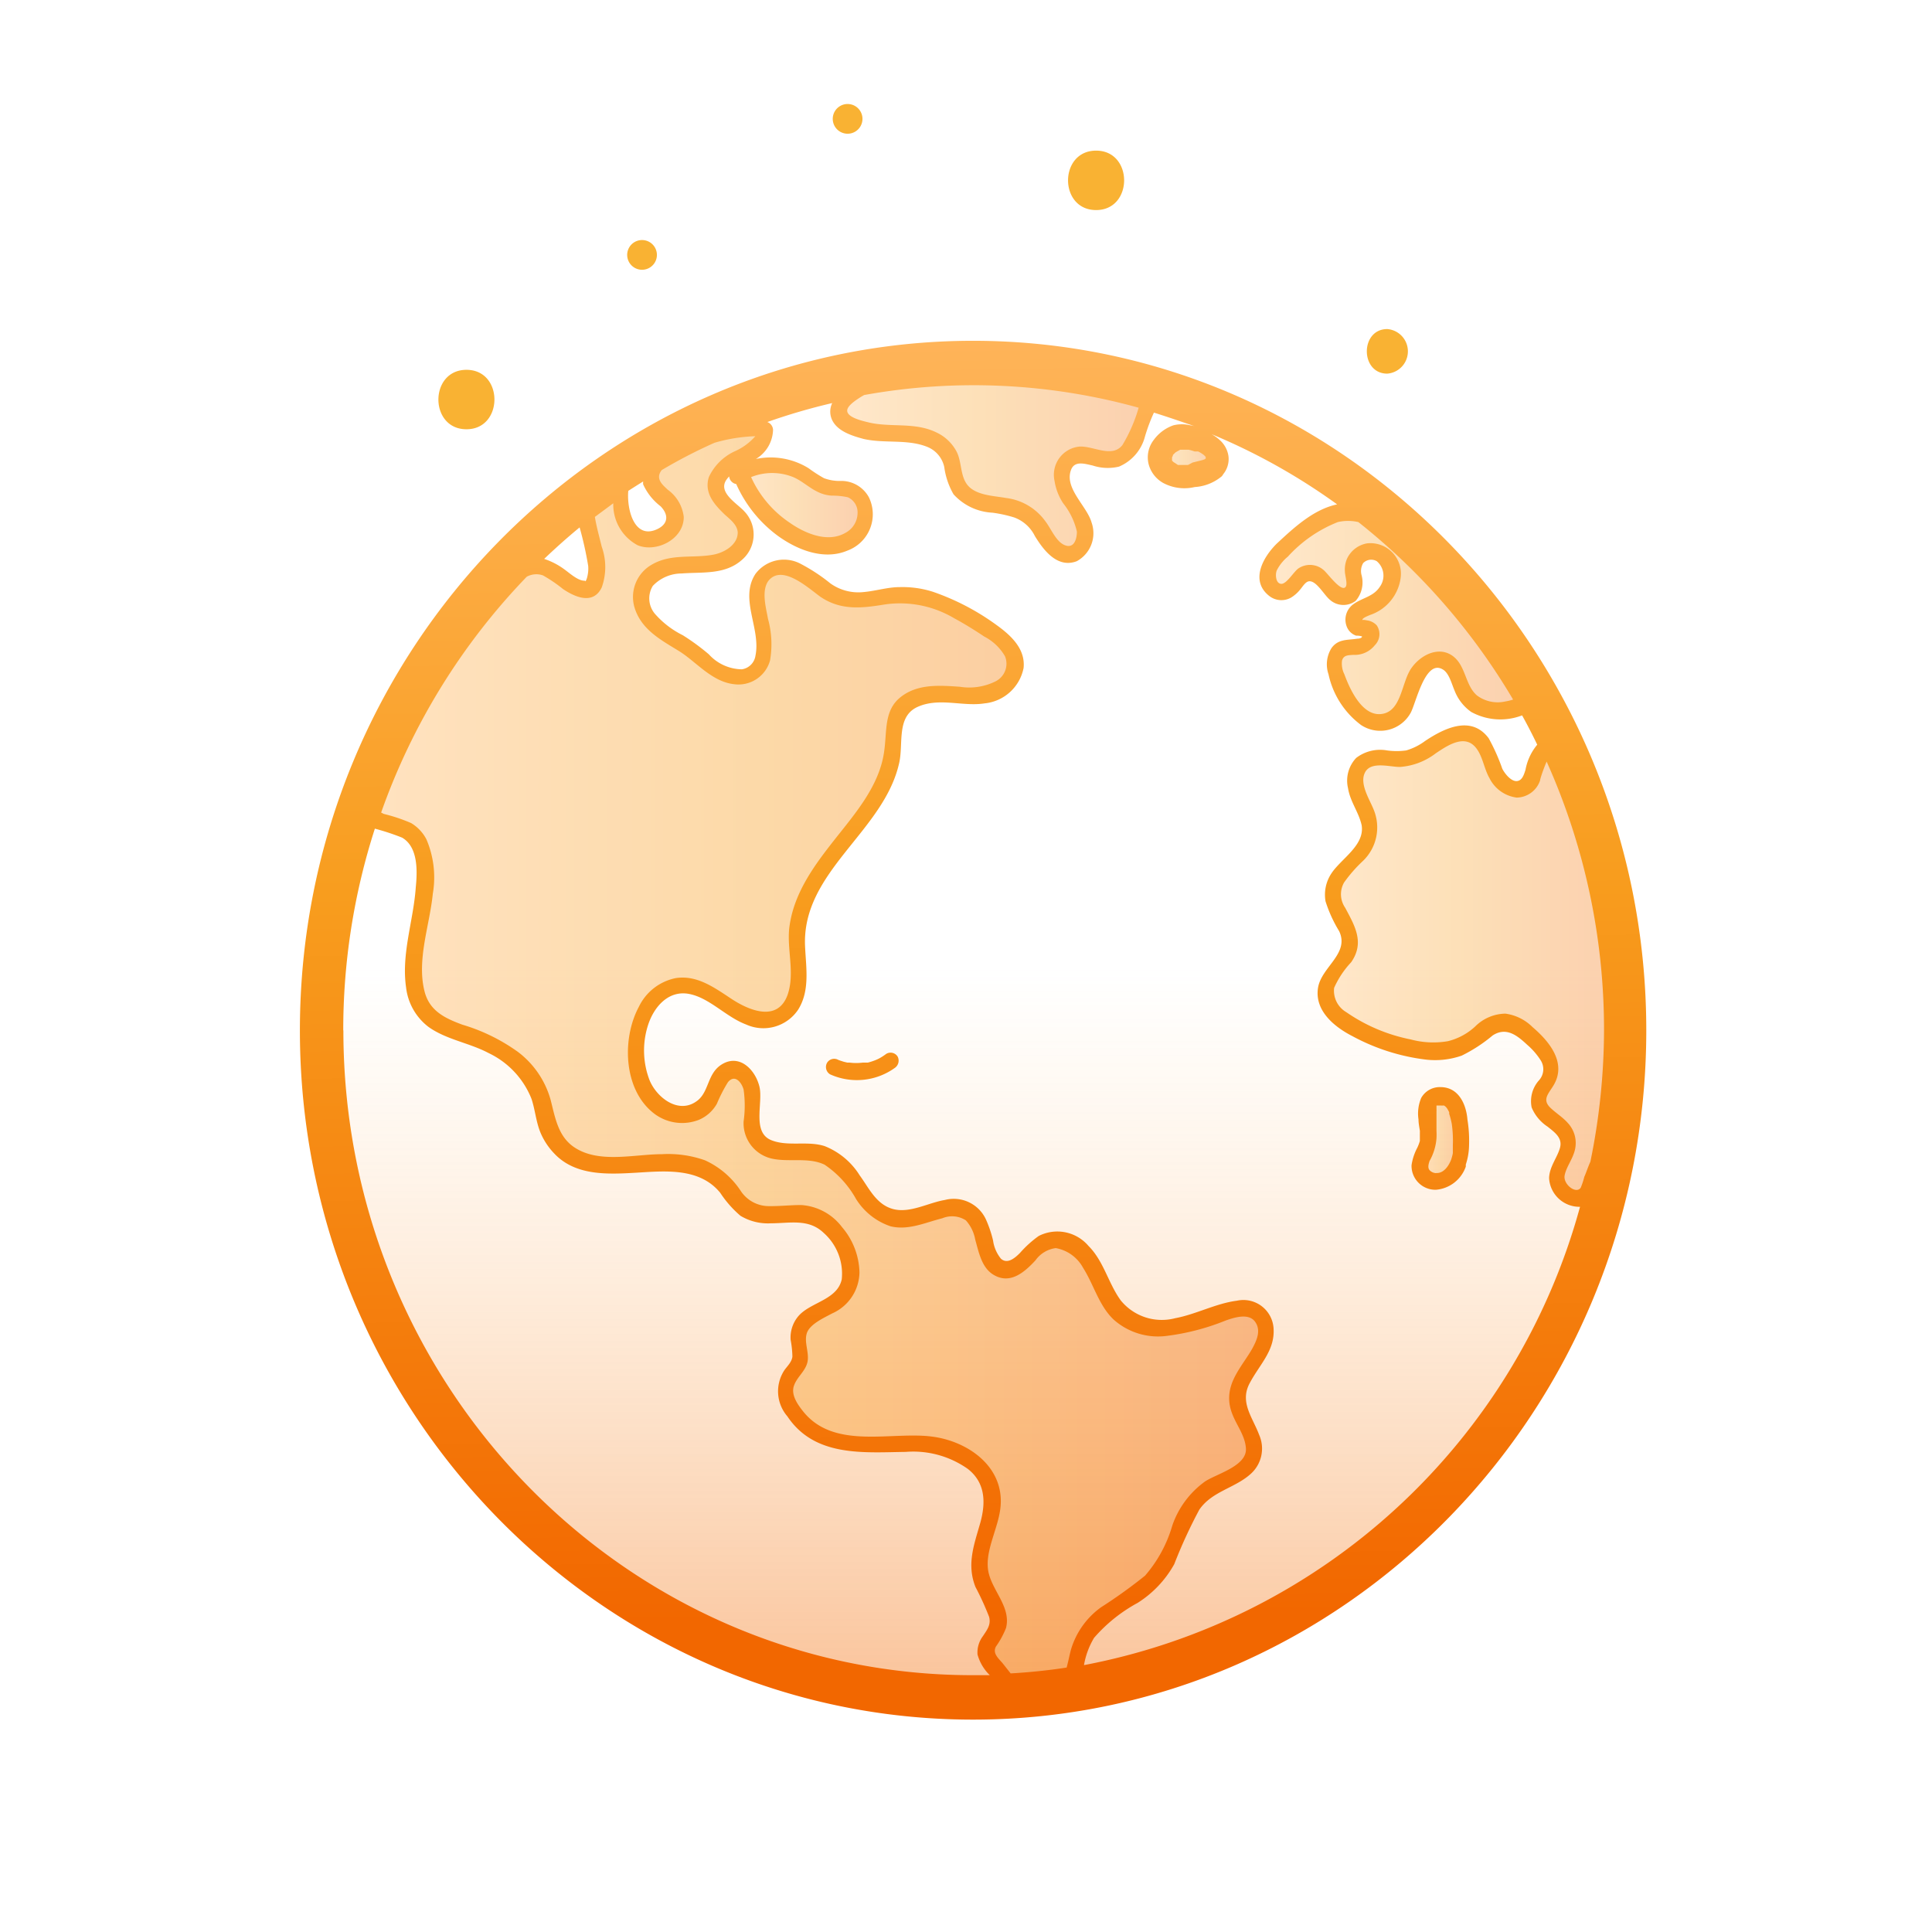
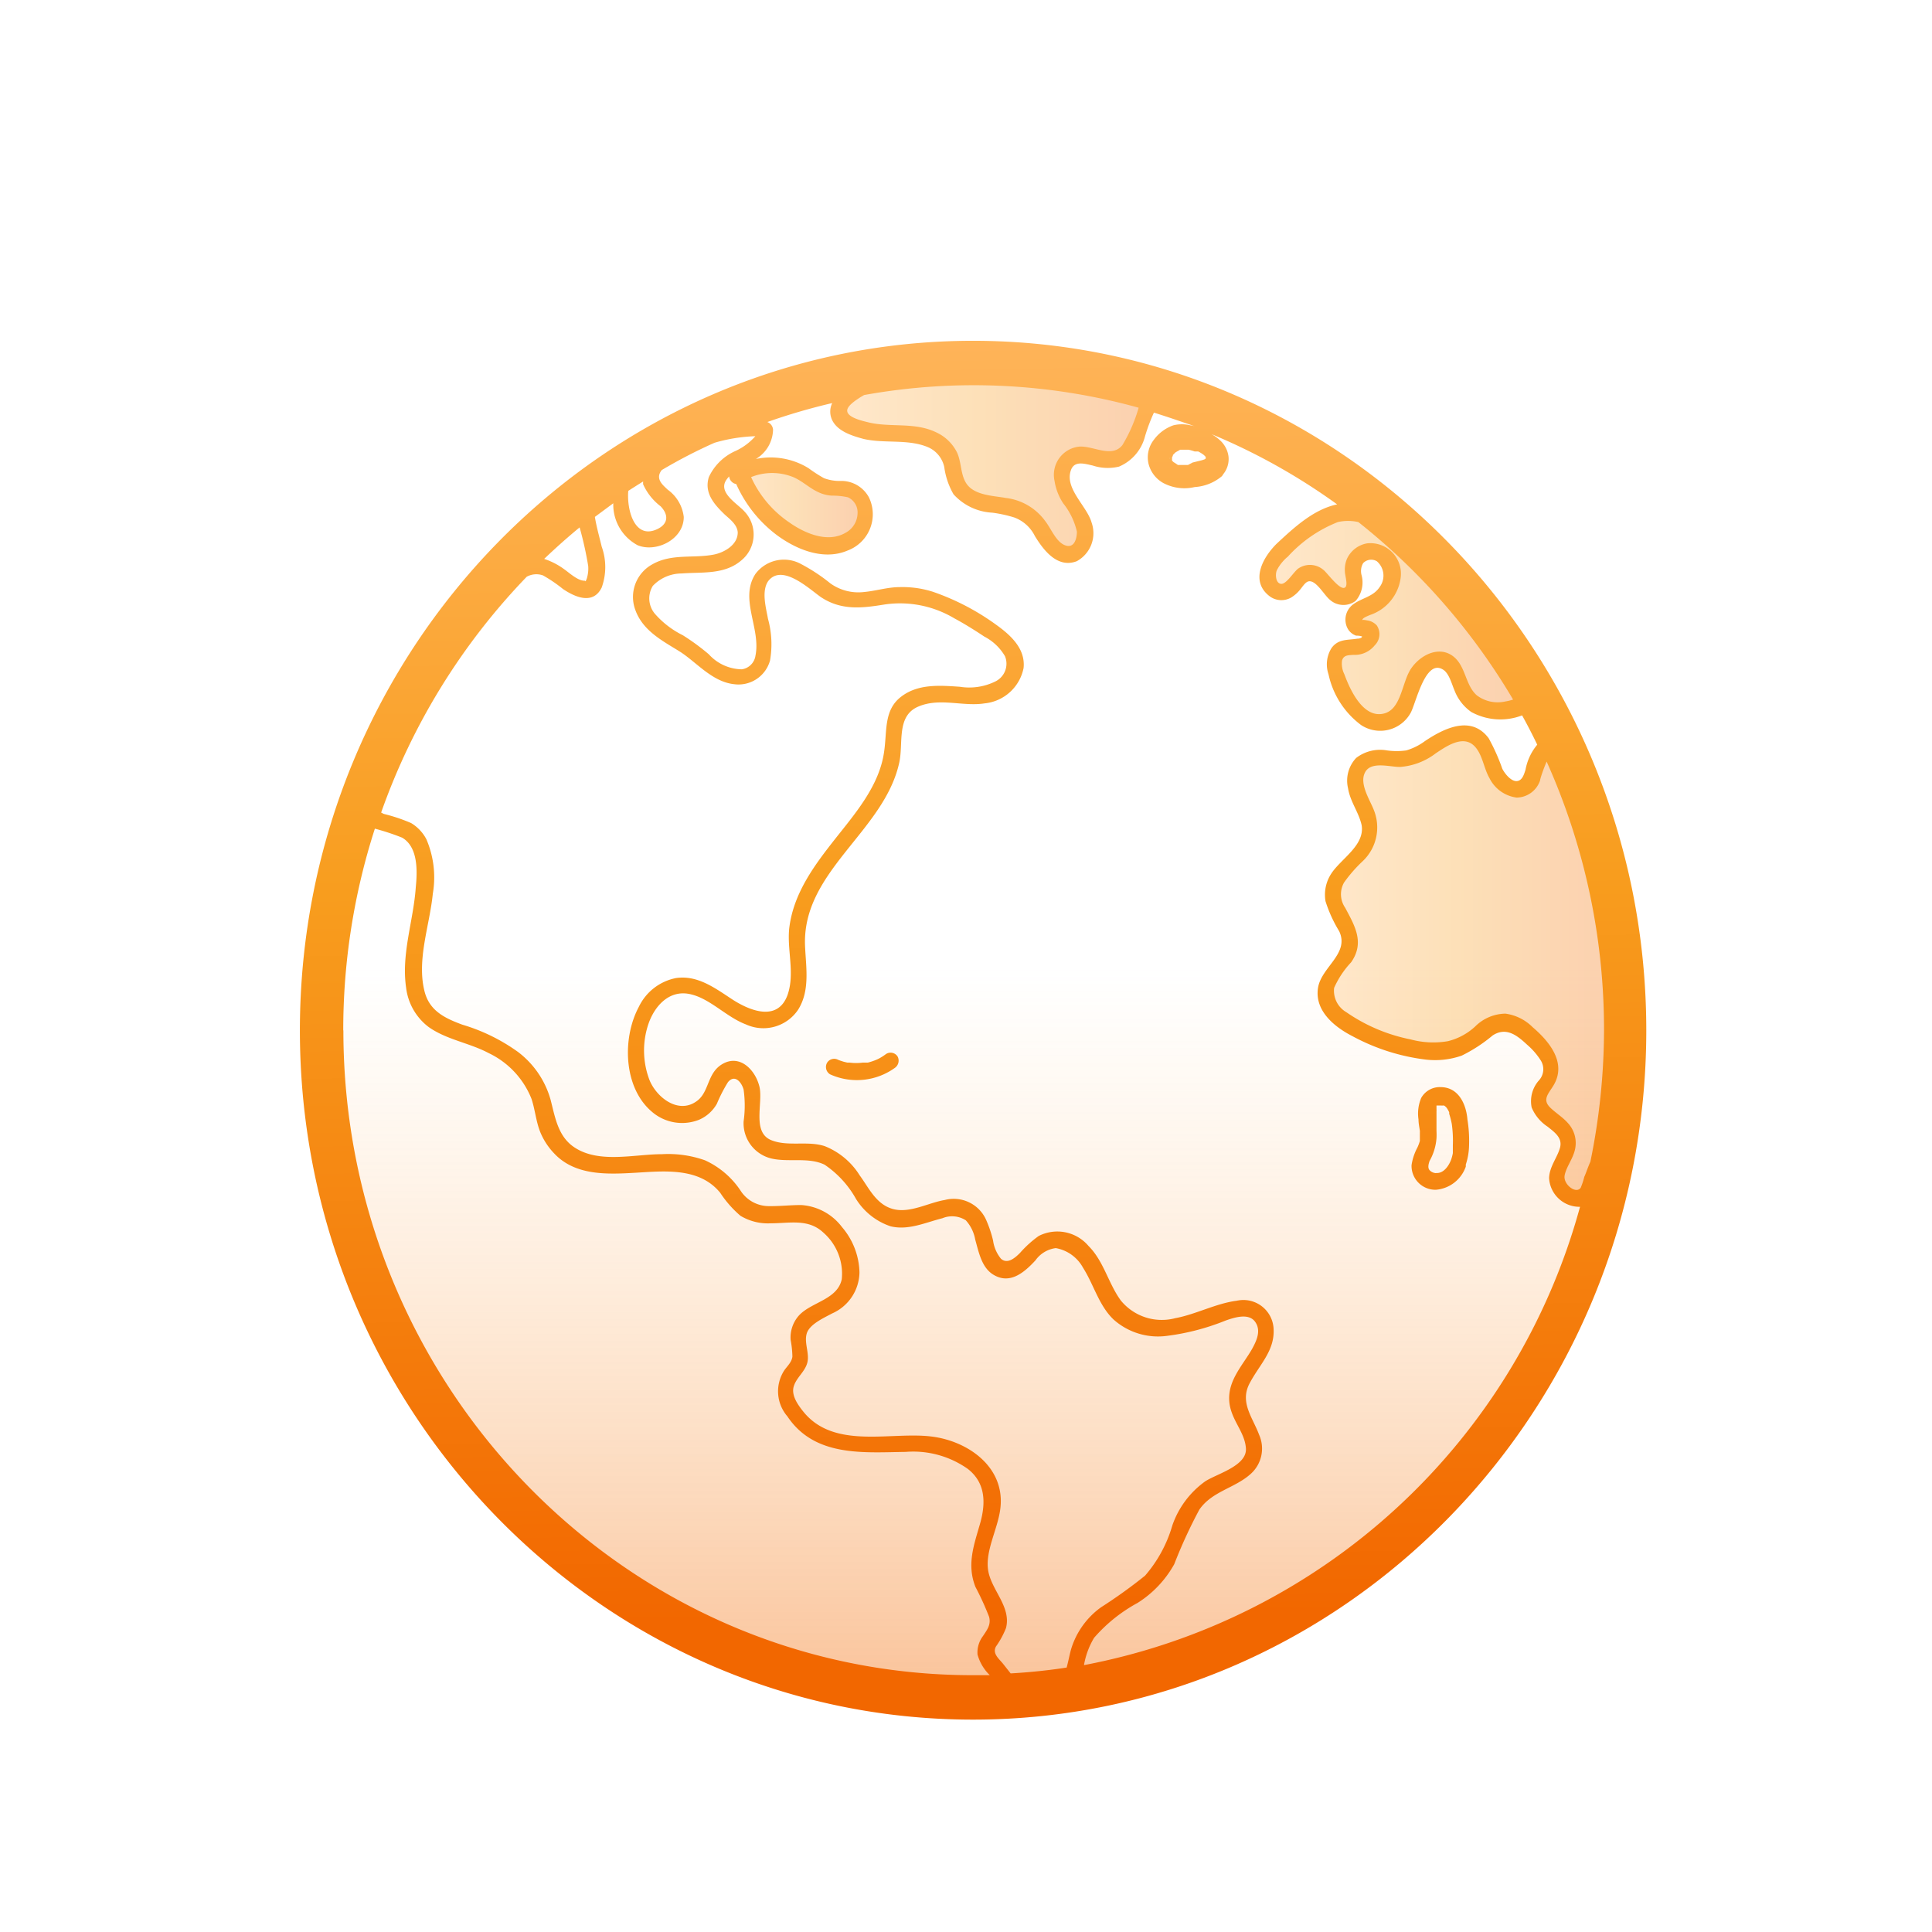
<svg xmlns="http://www.w3.org/2000/svg" xmlns:xlink="http://www.w3.org/1999/xlink" id="Layer_1" data-name="Layer 1" viewBox="0 0 141.73 141.73" width="142" height="142">
  <defs>
    <linearGradient id="linear-gradient" x1="70.53" y1="70.17" x2="70.53" y2="140.31" gradientUnits="userSpaceOnUse">
      <stop offset=".01" stop-color="#ffb55c" stop-opacity="0" />
      <stop offset=".79" stop-color="#f26700" />
    </linearGradient>
    <linearGradient id="linear-gradient-2" x1="26.66" y1="78.24" x2="92.85" y2="78.24" gradientUnits="userSpaceOnUse">
      <stop offset=".01" stop-color="#ffb55c" />
      <stop offset=".44" stop-color="#f89d1e" />
      <stop offset=".99" stop-color="#f26700" />
    </linearGradient>
    <linearGradient id="linear-gradient-3" x1="54.06" y1="37.22" x2="63.47" y2="37.22" xlink:href="#linear-gradient-2" />
    <linearGradient id="linear-gradient-4" x1="61.52" y1="33.72" x2="85.3" y2="33.72" xlink:href="#linear-gradient-2" />
    <linearGradient id="linear-gradient-5" x1="85" y1="33.63" x2="89.32" y2="33.63" xlink:href="#linear-gradient-2" />
    <linearGradient id="linear-gradient-6" x1="92.97" y1="45.4" x2="112.62" y2="45.4" xlink:href="#linear-gradient-2" />
    <linearGradient id="linear-gradient-7" x1="97.19" y1="70.99" x2="119.52" y2="70.99" xlink:href="#linear-gradient-2" />
    <linearGradient id="linear-gradient-8" x1="104.2" y1="83.67" x2="107.29" y2="83.67" xlink:href="#linear-gradient-2" />
    <linearGradient id="linear-gradient-9" x1="70.5" y1="21.76" x2="72.11" y2="119.73" xlink:href="#linear-gradient-2" />
    <linearGradient id="linear-gradient-10" x1="104.7" y1="21.18" x2="106.31" y2="119.15" xlink:href="#linear-gradient-2" />
    <linearGradient id="linear-gradient-11" x1="62.26" y1="21.87" x2="63.87" y2="119.88" xlink:href="#linear-gradient-2" />
    <style>.cls-4{opacity:.32}.cls-14{fill:#f9b233}</style>
  </defs>
  <ellipse cx="70.53" cy="75.59" rx="47.79" ry="48.93" opacity=".41" fill="url(#linear-gradient)" />
  <g opacity=".39">
-     <path d="M43.76 41.83c.12-1.59-3-8.15 1.84-6.34-.31 1.41 0 3.14 1.2 3.87s3.2-.51 2.68-1.86c-.36-1-1.68-1.41-1.74-2.44a2.1 2.1 0 011.13-1.63 12 12 0 017.31-2c.17 2-3.82 2.29-3.67 4.31.09 1.26 1.8 1.76 2.15 3A2.24 2.24 0 0153 41.18a15.21 15.21 0 01-3.24.3 2.94 2.94 0 00-2.62 1.64 2.81 2.81 0 001 2.83c.78.7 1.75 1.13 2.59 1.75a20.07 20.07 0 002.1 1.6 2.34 2.34 0 002.47 0c2.09-1.56-1.08-5.86 1.06-7.36a2.6 2.6 0 012.83.32 11.16 11.16 0 002.56 1.62c1.36.43 2.82-.17 4.24-.23 2.4-.12 4.6 1.25 6.62 2.57.88.57 1.86 1.3 1.93 2.37A2.52 2.52 0 0172.3 51a19.06 19.06 0 01-3.46 0 3.25 3.25 0 00-3 1.45 6.53 6.53 0 00-.33 2.39c-.38 5.29-6.85 8.55-7.08 13.86-.05 1 .17 2.1.13 3.15a3.24 3.24 0 01-1.31 2.72c-1.16.68-2.62.07-3.74-.67s-2.28-1.67-3.62-1.59c-2.14.12-3.31 2.75-3.23 5A5.2 5.2 0 0048.2 81a2.62 2.62 0 003.7-.16c.62-.84.78-2.25 1.8-2.41s1.57 1.1 1.55 2.11-.28 2.11.26 2.94c1 1.52 3.36.59 5 1.22 2.19.83 2.83 4.22 5.13 4.63 1.92.35 4.17-1.65 5.63-.31 1.2 1.1.76 3.81 2.36 4.06 1.26.21 1.94-1.54 3.11-2s2.7.54 3.41 1.77 1.12 2.69 2.17 3.62c1.92 1.69 4.84.79 7.22-.1.92-.34 2.06-.64 2.79 0s.54 2 0 2.86c-1.07 1.79-2.24 2.72-1.19 4.82.88 1.77 1.56 2.95-.72 4.19a13.23 13.23 0 00-2.12 1.18c-1.77 1.44-1.91 4.16-3.31 6-1.57 2-4.56 2.7-5.61 5-.54 1.18-.47 2.63-1.26 3.66-1.58 2.08-3.53.45-4.53-1-.32-.46-1.27-1.36-1.29-1.91 0-.89 1.27-1.41.85-2.77a24.64 24.64 0 01-1.27-3c-.36-1.94 1.15-3.84.88-5.79s-2.4-3.31-4.4-3.58-4 .13-6-.1a6.12 6.12 0 01-4-2.09c-1.2-1.63-.93-2.3.09-3.6.5-.63 0-1.56.1-2.36A2.5 2.5 0 0160 96.23 5.36 5.36 0 0061.9 95c1.51-1.93-.51-5.45-2.56-5.86-1.56-.31-3.37.45-4.69-.47a10.44 10.44 0 01-1.49-1.74C49.76 83 42.74 88.14 40.34 83a21.43 21.43 0 01-.7-2.56 7.22 7.22 0 00-4.32-4.14 30.87 30.87 0 01-3.1-1.25c-3.15-1.7-1.35-6.57-1.07-9.59.15-1.67.12-3.72-1.3-4.54-.89-.52-2.12-.39-2.79-1.17s-.3-2.21.21-3.24a52.64 52.64 0 017.55-11.31c1.12-1.28 2.84-3.85 4.75-3.66 1.34.13 3.93 3.62 4.19.29z" fill="url(#linear-gradient-2)" />
-   </g>
+     </g>
  <g class="cls-4">
    <path d="M54.06 35a4.68 4.68 0 014.94-.06 6.4 6.4 0 001.68 1 13.94 13.94 0 011.72.22 1.91 1.91 0 011 2.41 2.66 2.66 0 01-2.19 1.61 4.7 4.7 0 01-2.73-.61 8.56 8.56 0 01-4-4.45" fill="url(#linear-gradient-3)" />
  </g>
  <g class="cls-4">
-     <path d="M63.54 31.76a23.29 23.29 0 003.35.27 3.31 3.31 0 012.79 1.62c.33.7.27 1.55.65 2.22 1 1.77 3.87.93 5.36 2.28a10.45 10.45 0 011.23 1.76 1.78 1.78 0 001.8.89c.84-.25 1.07-1.43.77-2.28s-.94-1.52-1.31-2.34a1.93 1.93 0 01.39-2.43c1-.59 2.19.38 3.27.1 2-.51 1.49-4.27 3.46-4.8-1.12.3-4.71-1.58-6-1.84a31.94 31.94 0 00-7-.61 32.88 32.88 0 00-6.69.94c-1.93.46-6.84 3-2.07 4.22z" fill="url(#linear-gradient-4)" />
+     <path d="M63.54 31.76a23.29 23.29 0 003.35.27 3.31 3.31 0 012.79 1.62c.33.7.27 1.55.65 2.22 1 1.77 3.87.93 5.36 2.28a10.45 10.45 0 011.23 1.76 1.78 1.78 0 001.8.89c.84-.25 1.07-1.43.77-2.28s-.94-1.52-1.31-2.34a1.93 1.93 0 01.39-2.43c1-.59 2.19.38 3.27.1 2-.51 1.49-4.27 3.46-4.8-1.12.3-4.71-1.58-6-1.84a31.94 31.94 0 00-7-.61 32.88 32.88 0 00-6.69.94c-1.93.46-6.84 3-2.07 4.22" fill="url(#linear-gradient-4)" />
  </g>
  <g class="cls-4">
-     <path d="M89 34.46c1.18-1.4-1.78-2.64-2.81-2.23-1.2.47-1.79 1.8-.5 2.6a3.13 3.13 0 002.48 0 1.49 1.49 0 00.83-.37z" fill="url(#linear-gradient-5)" />
-   </g>
+     </g>
  <g class="cls-4">
    <path d="M94.06 40.51A3 3 0 0093 42.23c-.08.69.49 1.48 1.16 1.35S95.2 42.31 96 42.2c.61-.09 1.08.52 1.47 1s1.08 1 1.59.59.11-1.44.25-2.2a1.4 1.4 0 011.92-.89 1.9 1.9 0 01.88 2.12 2.73 2.73 0 01-1.58 1.77 3 3 0 00-.94.5.69.69 0 00-.08 1c.28.24.75.09 1 .34s-.1 1-.63 1.14-1.12 0-1.54.31c-.64.49-.37 1.51 0 2.25a6.85 6.85 0 001.41 2.32 2.2 2.2 0 002.47.51c.9-.48 1.16-1.65 1.51-2.63s1.21-2 2.19-1.73 1.14 1.84 1.82 2.73a2.73 2.73 0 002.36 1 8.57 8.57 0 002.55-.7c.51-.21-5.82-8.45-6.48-9.09-1.57-1.56-3.16-3.35-5.15-4.34-2.79-1.42-4.91.4-6.96 2.31z" fill="url(#linear-gradient-6)" />
  </g>
  <g class="cls-4">
    <path d="M114.42 55c-.53-.58-1.46.15-1.7.9s-.34 1.7-1 2c-.86.41-1.76-.5-2.13-1.39s-.59-2-1.41-2.42a2.66 2.66 0 00-2.62.39 7 7 0 01-2.45 1.27c-1.12.17-2.47-.4-3.27.42a2.34 2.34 0 00-.1 2.49 5.17 5.17 0 01.71 2.52c-.21 1.79-2.72 2.69-2.71 4.5 0 1.32 1.4 2.35 1.28 3.66s-1.56 2-1.77 3.27c-.25 1.59 1.38 2.66 2.75 3.27 2.56 1.12 5.68 2.19 8 .57.66-.48 1.24-1.17 2-1.28a3.18 3.18 0 012.43 1.24c.72.71 1.52 1.65 1.2 2.63-.2.63-.84 1.08-.89 1.74-.1 1.29 1.94 1.72 2.19 3 .2 1-.92 1.94-.82 3a1.55 1.55 0 001.63 1.22c1-.11.67-.48 1-1.26a37.49 37.49 0 001.5-5.76c.9-3.66 1.77-7.65 1-11.41a84 84 0 00-5.27-15" fill="url(#linear-gradient-7)" />
  </g>
  <g class="cls-4">
-     <path d="M107.06 85.42c.42-1 .36-4.68-1.09-4.88-2.14-.3-1 2.46-1.17 3.36-.1.71-.72 1.34-.58 2a1.21 1.21 0 001.52.82 2.18 2.18 0 001.32-1.3z" fill="url(#linear-gradient-8)" />
-   </g>
+     </g>
  <path d="M71.38 25C44.15 25 22 47.71 22 75.59s22.15 50.56 49.38 50.56 49.39-22.68 49.39-50.56S98.61 25 71.38 25zm44.85 61.3a5.37 5.37 0 01-.27.83c-.34.5-1.3-.25-1.18-.9s.65-1.26.78-2a2.15 2.15 0 00-.52-1.82c-.38-.44-.88-.74-1.3-1.14-.62-.6-.17-1 .22-1.64 1-1.65-.3-3.23-1.52-4.27a3.49 3.49 0 00-2-1 3.2 3.2 0 00-2.22.94 4.54 4.54 0 01-2 1.08 6.35 6.35 0 01-2.74-.13 12.58 12.58 0 01-4.72-2 1.82 1.82 0 01-.89-1.78 6.71 6.71 0 011.25-1.88c1-1.44.28-2.65-.44-4a1.74 1.74 0 01-.08-1.85 10.35 10.35 0 011.34-1.54 3.41 3.41 0 00.83-3.81c-.29-.74-1.08-1.92-.62-2.75s1.87-.35 2.59-.38a4.89 4.89 0 002.59-1c.77-.51 2-1.38 2.84-.52.59.61.67 1.6 1.09 2.33a2.6 2.6 0 002 1.44 1.84 1.84 0 001.72-1.26c0-.11.24-.83.48-1.38a48 48 0 014.21 19.72 48.46 48.46 0 01-1 9.63c-.17.37-.3.78-.44 1.1zM101 45.88a1.17 1.17 0 00-.72-.37s-.37-.08-.33 0c-.08-.16.44-.34.54-.39a3.34 3.34 0 002.27-2.8 2.24 2.24 0 00-2.47-2.46A2 2 0 0098.81 41a2.05 2.05 0 00-.15.92c0 .26.2.88.07 1.11-.3.5-1.35-1-1.64-1.22a1.52 1.52 0 00-1.81-.13c-.35.21-.9 1.2-1.31 1.15s-.42-.74-.3-1a3.17 3.17 0 01.81-1 9.81 9.81 0 013.66-2.53 3.37 3.37 0 011.51 0A47.25 47.25 0 01111 51.32a3.77 3.77 0 01-.58.14 2.53 2.53 0 01-2.08-.45c-.88-.77-.8-2.21-1.8-2.91s-2.3-.08-3 .91-.72 3-2 3.33c-1.53.4-2.5-1.73-2.92-2.88a1.75 1.75 0 01-.17-1c.12-.41.45-.39.82-.42a1.88 1.88 0 001.58-.7 1.15 1.15 0 00.15-1.46zm-23.64-10.6a4.14 4.14 0 00.64 1.65A5.15 5.15 0 0179 39c0 .55-.21 1.25-.87 1s-1-1.19-1.45-1.77a4.18 4.18 0 00-2.89-1.7c-.93-.17-2.33-.18-2.91-1.08-.43-.67-.34-1.58-.69-2.29a3.19 3.19 0 00-1.46-1.42c-1.6-.8-3.36-.36-5-.75-.35-.09-1.59-.34-1.58-.87 0-.38.73-.82 1-1l.24-.14a45.21 45.21 0 0120.14.93 11.37 11.37 0 01-1.19 2.74c-.79 1-2.2 0-3.23.12a2.08 2.08 0 00-1.75 2.51zM55.41 32a4.31 4.31 0 01-1.47 1.09A3.88 3.88 0 0052 35c-.36 1.16.39 2 1.18 2.76.38.34.91.74.94 1.3 0 .92-1 1.47-1.74 1.62-1.52.3-3.09-.09-4.51.71a2.73 2.73 0 00-1.25 3.39c.56 1.51 2 2.24 3.22 3s2.38 2.23 4 2.41a2.4 2.4 0 002.65-1.74 7 7 0 00-.15-3.05c-.14-.79-.49-2 0-2.75 1-1.35 3 .53 3.86 1.14 1.49 1 3 .83 4.66.56a7.77 7.77 0 015.13 1c.76.41 1.5.87 2.22 1.35a3.73 3.73 0 011.52 1.45A1.45 1.45 0 0173 50a4.34 4.34 0 01-2.59.38c-1.48-.1-3.08-.23-4.33.75s-1 2.5-1.22 4c-.34 2.5-2.11 4.53-3.6 6.42s-3.02 3.93-3.35 6.45c-.21 1.62.43 3.39-.14 5-.74 2-2.82 1.13-4.12.27s-2.52-1.74-4.06-1.52a3.84 3.84 0 00-2.73 2.12c-1.22 2.28-1.13 5.87.92 7.65a3.39 3.39 0 003.49.63 2.75 2.75 0 001.32-1.18 11.2 11.2 0 01.81-1.58c.5-.61 1 0 1.15.54a8.33 8.33 0 010 2.34 2.66 2.66 0 002.2 2.75c1.21.23 2.6-.13 3.74.42a7.36 7.36 0 012.31 2.52 4.78 4.78 0 002.53 2c1.31.32 2.56-.28 3.8-.59a1.87 1.87 0 011.72.15 2.84 2.84 0 01.69 1.41c.27.95.48 2.13 1.42 2.63 1.2.66 2.23-.27 3-1.1a2.17 2.17 0 011.49-.9 2.84 2.84 0 012 1.44c.79 1.24 1.15 2.74 2.22 3.78A4.89 4.89 0 0085.59 98a17.17 17.17 0 004.33-1.13c.61-.21 1.67-.57 2.15.09s.09 1.43-.22 2c-.67 1.17-1.72 2.24-1.68 3.69s1.15 2.32 1.23 3.61-2.16 1.86-3 2.42a6.64 6.64 0 00-2.4 3.23 9.77 9.77 0 01-2 3.68 36.6 36.6 0 01-3.23 2.32 5.88 5.88 0 00-2.2 3.09c-.1.36-.19.84-.32 1.33-1.35.21-2.72.35-4.11.43l-.56-.71c-.32-.39-.79-.75-.52-1.26a6.4 6.4 0 00.74-1.36c.4-1.56-1.08-2.78-1.31-4.23s.73-3.06.9-4.58c.34-3-2.37-4.89-5-5.23-3-.4-7.21 1-9.48-1.86-.38-.48-.88-1.17-.68-1.83s.84-1.08 1-1.76-.25-1.43-.05-2.11 1.24-1.14 1.87-1.48a3.35 3.35 0 002-3 5.29 5.29 0 00-1.28-3.33 4.08 4.08 0 00-3-1.62c-.78 0-1.56.09-2.34.08a2.47 2.47 0 01-2.06-1.07 6.24 6.24 0 00-2.65-2.29 8.08 8.08 0 00-3.16-.45c-2 0-4.55.69-6.36-.46-1.24-.78-1.46-2.16-1.8-3.5a6.64 6.64 0 00-2.4-3.54 13.58 13.58 0 00-4.08-2c-1.27-.47-2.4-1-2.77-2.42-.6-2.32.37-4.86.6-7.18a7.1 7.1 0 00-.47-4 3 3 0 00-1.12-1.19 12.28 12.28 0 00-2-.67l-.2-.1a47.84 47.84 0 0110.68-17.3 1.46 1.46 0 011.19-.1 10.59 10.59 0 011.47 1c.89.6 2.21 1.18 2.84-.11a4.44 4.44 0 000-3c-.17-.71-.38-1.44-.5-2.18l1.35-1A3.38 3.38 0 0046.78 40c1.37.56 3.39-.44 3.38-2.08a2.87 2.87 0 00-1.18-2c-.29-.28-.71-.61-.62-1.07a.87.87 0 01.19-.37c1.25-.74 2.54-1.41 3.87-2a12 12 0 012.99-.48zm-12.89 6.69a25.85 25.85 0 01.63 2.83 2.42 2.42 0 01-.06.76 1.21 1.21 0 01-.11.32c-.08.1 0 0-.11 0-.5 0-1.13-.6-1.52-.87a5.27 5.27 0 00-1.43-.73c.84-.8 1.7-1.57 2.6-2.31zm4.66-3.37a1.55 1.55 0 000 .21 4.19 4.19 0 001.28 1.61c.58.6.59 1.26-.21 1.66-1.71.84-2.28-1.42-2.16-2.79q.56-.36 1.09-.69zm-22 40.27a48.21 48.21 0 012.32-14.8 17.19 17.19 0 012 .66c1.18.69 1.12 2.45 1 3.65-.17 2.45-1.07 4.86-.71 7.34a4.25 4.25 0 001.64 2.89c1.31.94 3 1.17 4.41 1.92a6.28 6.28 0 013.15 3.36c.27.81.33 1.68.66 2.48a5 5 0 001 1.52c1.55 1.66 3.93 1.54 6 1.42s4.66-.41 6.19 1.48a7.93 7.93 0 001.48 1.68 3.9 3.9 0 002.24.55c1.38 0 2.75-.36 3.86.7a4 4 0 011.33 3.41c-.32 1.48-2.19 1.66-3.11 2.62a2.42 2.42 0 00-.64 1.82 7.45 7.45 0 01.13 1.23c-.05.41-.38.7-.59 1a2.81 2.81 0 00.22 3.38c2 3 5.59 2.65 8.68 2.61a6.94 6.94 0 014.56 1.25c1.28 1 1.34 2.45.9 4s-1 3-.34 4.66a20.58 20.58 0 011 2.19c.15.58-.14.94-.45 1.41a2 2 0 00-.4 1.35 3.34 3.34 0 00.9 1.52h-1.28c-25.42-.01-46.14-21.23-46.14-47.3zm54.34 46.56a5.81 5.81 0 01.74-2 11.46 11.46 0 013.19-2.56 7.88 7.88 0 002.69-2.84 36.48 36.48 0 011.84-4c.92-1.34 2.57-1.57 3.73-2.59a2.49 2.49 0 00.66-2.9c-.48-1.29-1.44-2.38-.7-3.78s1.85-2.39 1.76-4a2.22 2.22 0 00-2.7-2.06c-1.54.2-3 1-4.51 1.28a3.88 3.88 0 01-4-1.3c-.92-1.26-1.24-2.87-2.37-4a3 3 0 00-3.65-.73 8 8 0 00-1.37 1.24c-.35.35-.91.86-1.4.43a2.69 2.69 0 01-.58-1.34 8.66 8.66 0 00-.54-1.58 2.6 2.6 0 00-3-1.39c-1.21.2-2.57 1-3.81.66s-1.77-1.57-2.43-2.46a5.34 5.34 0 00-2.57-2.15c-1.26-.41-2.68.05-3.9-.43-1.47-.57-.6-2.75-.89-3.94s-1.38-2.35-2.63-1.7-1 2.11-2 2.79c-1.33.94-2.91-.29-3.43-1.56a6.07 6.07 0 01-.07-4.16c.46-1.3 1.51-2.46 3-2.16s2.68 1.68 4.14 2.23a3.07 3.07 0 003.83-1.08c.88-1.4.58-3.07.51-4.63-.27-5.51 5.8-8.42 6.91-13.5.31-1.42-.22-3.39 1.36-4.09s3.29 0 4.89-.25a3.24 3.24 0 002.87-2.6c.15-1.44-1-2.44-2-3.16a17.7 17.7 0 00-4.66-2.43 7.34 7.34 0 00-2.43-.34c-.88 0-1.74.28-2.62.36a3.53 3.53 0 01-2.46-.63 13.11 13.11 0 00-2.15-1.42 2.61 2.61 0 00-3.35.72c-1.2 1.83.41 4 0 6a1.18 1.18 0 01-1 1A3.33 3.33 0 0152 48a16.42 16.42 0 00-1.91-1.4 6.63 6.63 0 01-2-1.52 1.75 1.75 0 01-.2-2.1 2.92 2.92 0 012.11-.91c1.54-.12 3.18.11 4.43-1a2.45 2.45 0 00.19-3.54c-.52-.59-2-1.4-1.32-2.35a2.11 2.11 0 01.19-.23.63.63 0 00.52.56 9.5 9.5 0 003 3.76c1.44 1.06 3.42 1.86 5.16 1.12a2.84 2.84 0 001.57-3.91 2.3 2.3 0 00-2-1.2 3.29 3.29 0 01-1.29-.2 10.36 10.36 0 01-1.13-.73 5.29 5.29 0 00-4-.65h.08a2.57 2.57 0 001.31-2.17.64.64 0 00-.42-.57 44.87 44.87 0 014.76-1.39 1.45 1.45 0 00-.05 1.14c.36.92 1.51 1.26 2.35 1.49 1.52.35 3.19 0 4.64.57a2.06 2.06 0 011.28 1.49 5.43 5.43 0 00.68 2 4.12 4.12 0 002.85 1.35 9.72 9.72 0 011.6.35 2.74 2.74 0 011.51 1.35c.65 1.07 1.67 2.4 3.08 1.86a2.34 2.34 0 001.09-2.83c-.33-1.2-2-2.5-1.52-3.84.25-.73 1-.48 1.6-.35a3.52 3.52 0 001.93.08A3.29 3.29 0 0084 32a13.33 13.33 0 01.65-1.73c1 .31 2 .66 3 1a1.94 1.94 0 00-.33-.07 2.6 2.6 0 00-1.24 0 3 3 0 00-1.44 1.07 2.09 2.09 0 00-.39 1.73 2.23 2.23 0 001.1 1.44 3.3 3.3 0 002.29.29 3.42 3.42 0 002-.8 1.3 1.3 0 00.1-.15 1.75 1.75 0 00.38-1.31 1.94 1.94 0 00-.61-1.16 3.18 3.18 0 00-.63-.46A45.57 45.57 0 0198.09 37c-1.74.37-3.17 1.71-4.45 2.9-1 1-1.94 2.7-.54 3.81a1.44 1.44 0 001.61.13 2.6 2.6 0 00.66-.58c.16-.18.37-.55.62-.61.55-.12 1.14 1 1.57 1.35a1.49 1.49 0 001.89.08 2.06 2.06 0 00.43-1.9 1.15 1.15 0 01.12-.87.82.82 0 011-.14 1.39 1.39 0 01.22 1.88c-.49.75-1.33.8-2 1.32a1.4 1.4 0 00-.41 1.63 1.13 1.13 0 00.67.63c.06 0 .31 0 .45.07l-.06.08a.53.53 0 01-.28.07c-.72.12-1.41 0-1.91.69a2.25 2.25 0 00-.22 1.93 6.28 6.28 0 002.39 3.72 2.55 2.55 0 003.62-.87c.39-.66 1.07-4 2.37-3.21.46.26.65 1.05.85 1.51a3.42 3.42 0 001.24 1.61 4.44 4.44 0 003.73.25c.39.7.76 1.42 1.11 2.15a4 4 0 00-.86 1.84c-.11.34-.24.81-.65.83s-.86-.53-1.05-.9a14.68 14.68 0 00-1-2.24c-1.28-1.72-3.26-.74-4.67.2a4.36 4.36 0 01-1.38.69 5.12 5.12 0 01-1.41 0 2.88 2.88 0 00-2.26.55 2.42 2.42 0 00-.6 2.22c.16 1 .79 1.76 1 2.72.24 1.5-1.55 2.47-2.25 3.58a2.82 2.82 0 00-.4 2 9.92 9.92 0 001 2.19c.78 1.65-1.3 2.62-1.55 4.15-.27 1.69 1.21 2.88 2.52 3.55a15.14 15.14 0 005.38 1.72 5.92 5.92 0 002.64-.29 11.21 11.21 0 002.27-1.48c1-.65 1.8 0 2.54.69a5.12 5.12 0 011 1.16 1.21 1.21 0 01-.13 1.43 2.3 2.3 0 00-.55 2 3.1 3.1 0 001.17 1.41c.51.41 1.11.82.91 1.55s-.78 1.39-.8 2.23a2.23 2.23 0 002.27 2.1 46.77 46.77 0 01-36.38 33.62zM55.1 35a4.13 4.13 0 013.09 0c.66.28 1.18.8 1.83 1.1a2.69 2.69 0 001 .26 5.2 5.2 0 011.18.12 1.22 1.22 0 01.71 1.2A1.67 1.67 0 0162 39.1c-1.32.75-3 0-4.09-.77A8 8 0 0155.1 35zm32.05-.89h-.74l-.16-.11-.16-.1-.11-.11v-.16a.29.29 0 000-.09l.06-.1v-.06l.19-.19.1-.06.25-.14h.61a3.81 3.81 0 01.45.13h.26a2.55 2.55 0 01.39.24 1.21 1.21 0 01.16.16V33.64l-.09.06-.18.06-.69.17zm-1.34-.66zm0 0zm0 .21a.19.19 0 010-.08.24.24 0 010 .08zm2.72 0z" fill="url(#linear-gradient-9)" />
  <path d="M105.69 79.75a1.56 1.56 0 00-1.43.79 2.94 2.94 0 00-.2 1.58c0 .28.06.56.1.83a1 1 0 010 .12v.63a3.27 3.27 0 01-.19.5 3.93 3.93 0 00-.42 1.28 1.75 1.75 0 001.79 1.8 2.54 2.54 0 002.19-1.7v-.08a.43.43 0 000-.07 4.73 4.73 0 00.24-1.44 9.64 9.64 0 00-.12-1.86c-.09-1.13-.65-2.37-1.96-2.38zm-.34 1.31zm0 5a.69.69 0 01-.48-.22c-.15-.18-.07-.45 0-.67a4 4 0 00.51-1.67 4.8 4.8 0 000-.52v-.6-.88a.41.41 0 000-.11V81.1H105.72a.71.71 0 00.14 0h.07a.67.67 0 01.25.25c.05.08.09.16.13.24a.49.49 0 010 .11 6.17 6.17 0 01.19.74 8.72 8.72 0 01.08 1.57v.58a3 3 0 01-.13.49c-.17.45-.55 1.01-1.09.97z" fill="url(#linear-gradient-10)" />
  <path d="M65 77.32a4.17 4.17 0 01-.44.29 2.58 2.58 0 01-.39.18 4.16 4.16 0 01-.5.16h-.36a3.8 3.8 0 01-1 0h-.16l-.25-.06-.25-.08-.16-.06a.61.61 0 00-.82.22.63.63 0 00.22.84 4.77 4.77 0 004.74-.46.65.65 0 00.22-.84.61.61 0 00-.85-.19z" fill="url(#linear-gradient-11)" />
-   <path class="cls-14" d="M34.22 31.49c2.73 0 2.74-4.36 0-4.36s-2.75 4.36 0 4.36zM47.1 19.79a1.09 1.09 0 000-2.18 1.09 1.09 0 000 2.18zM62.18 9.81a1.09 1.09 0 000-2.18 1.09 1.09 0 000 2.18zM101.77 27.41a1.64 1.64 0 000-3.27c-2 0-2 3.27 0 3.27zM80.41 15.41c2.74 0 2.74-4.36 0-4.36s-2.75 4.36 0 4.36z" />
</svg>